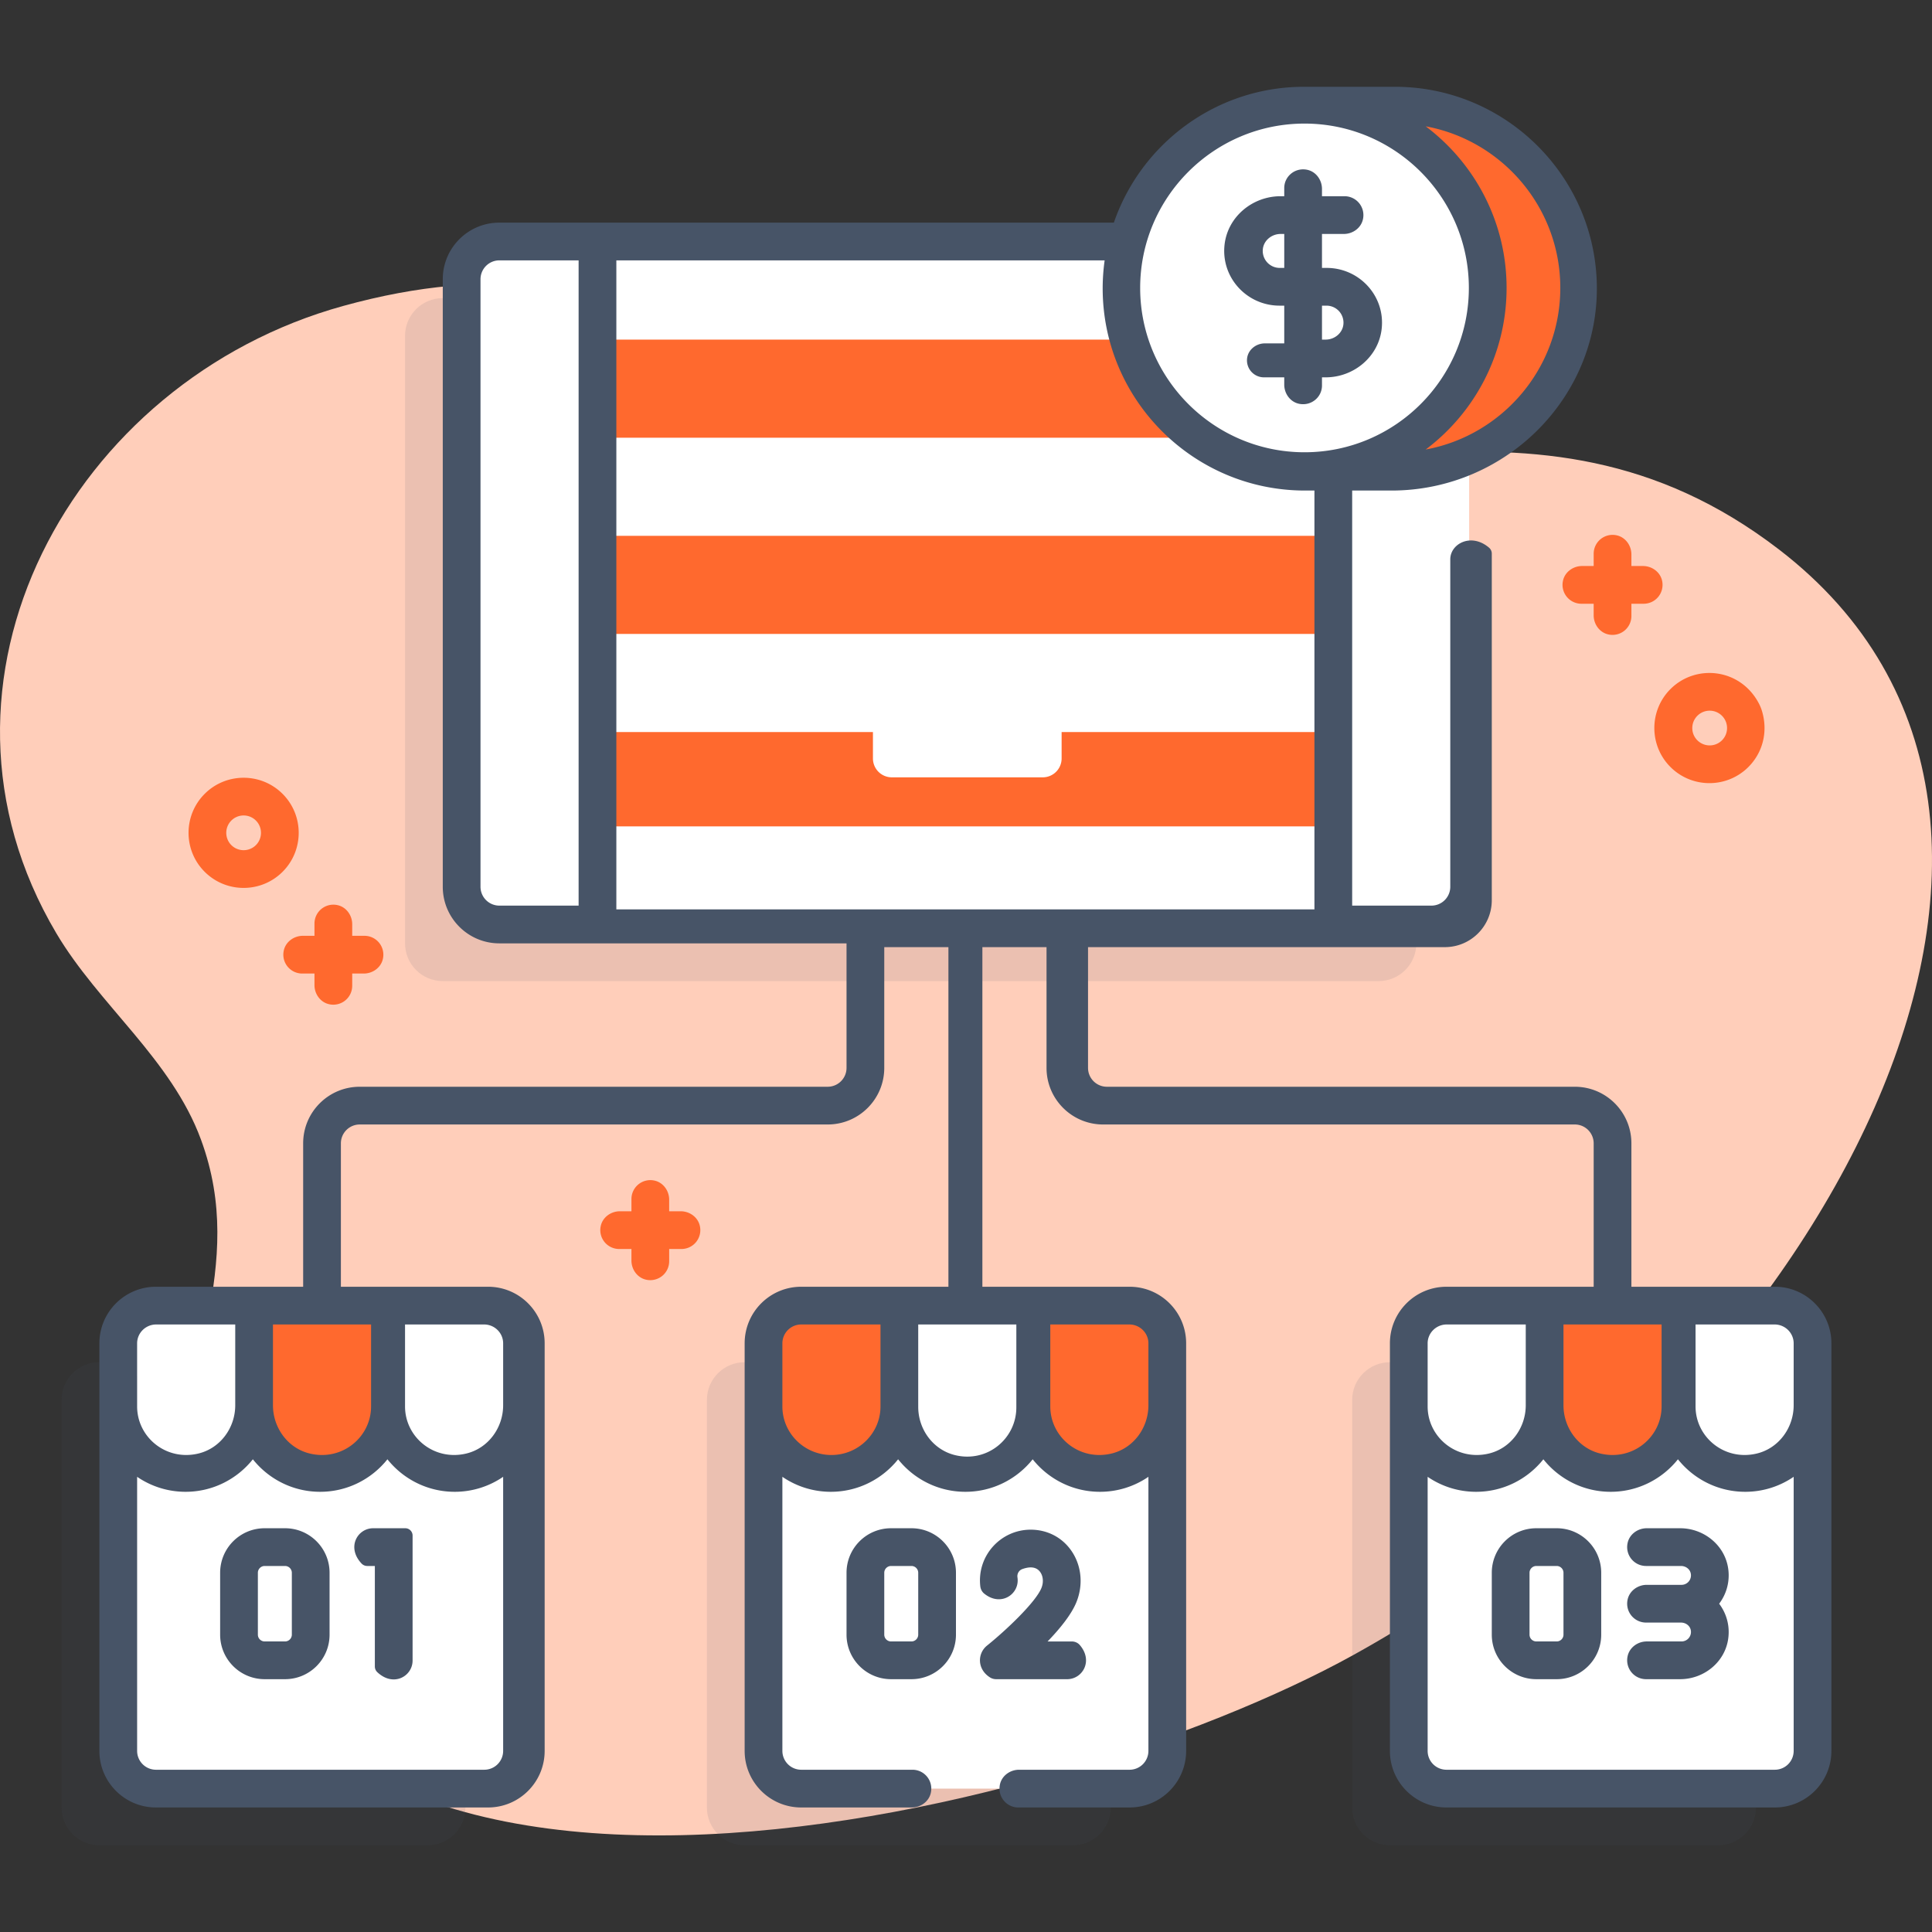
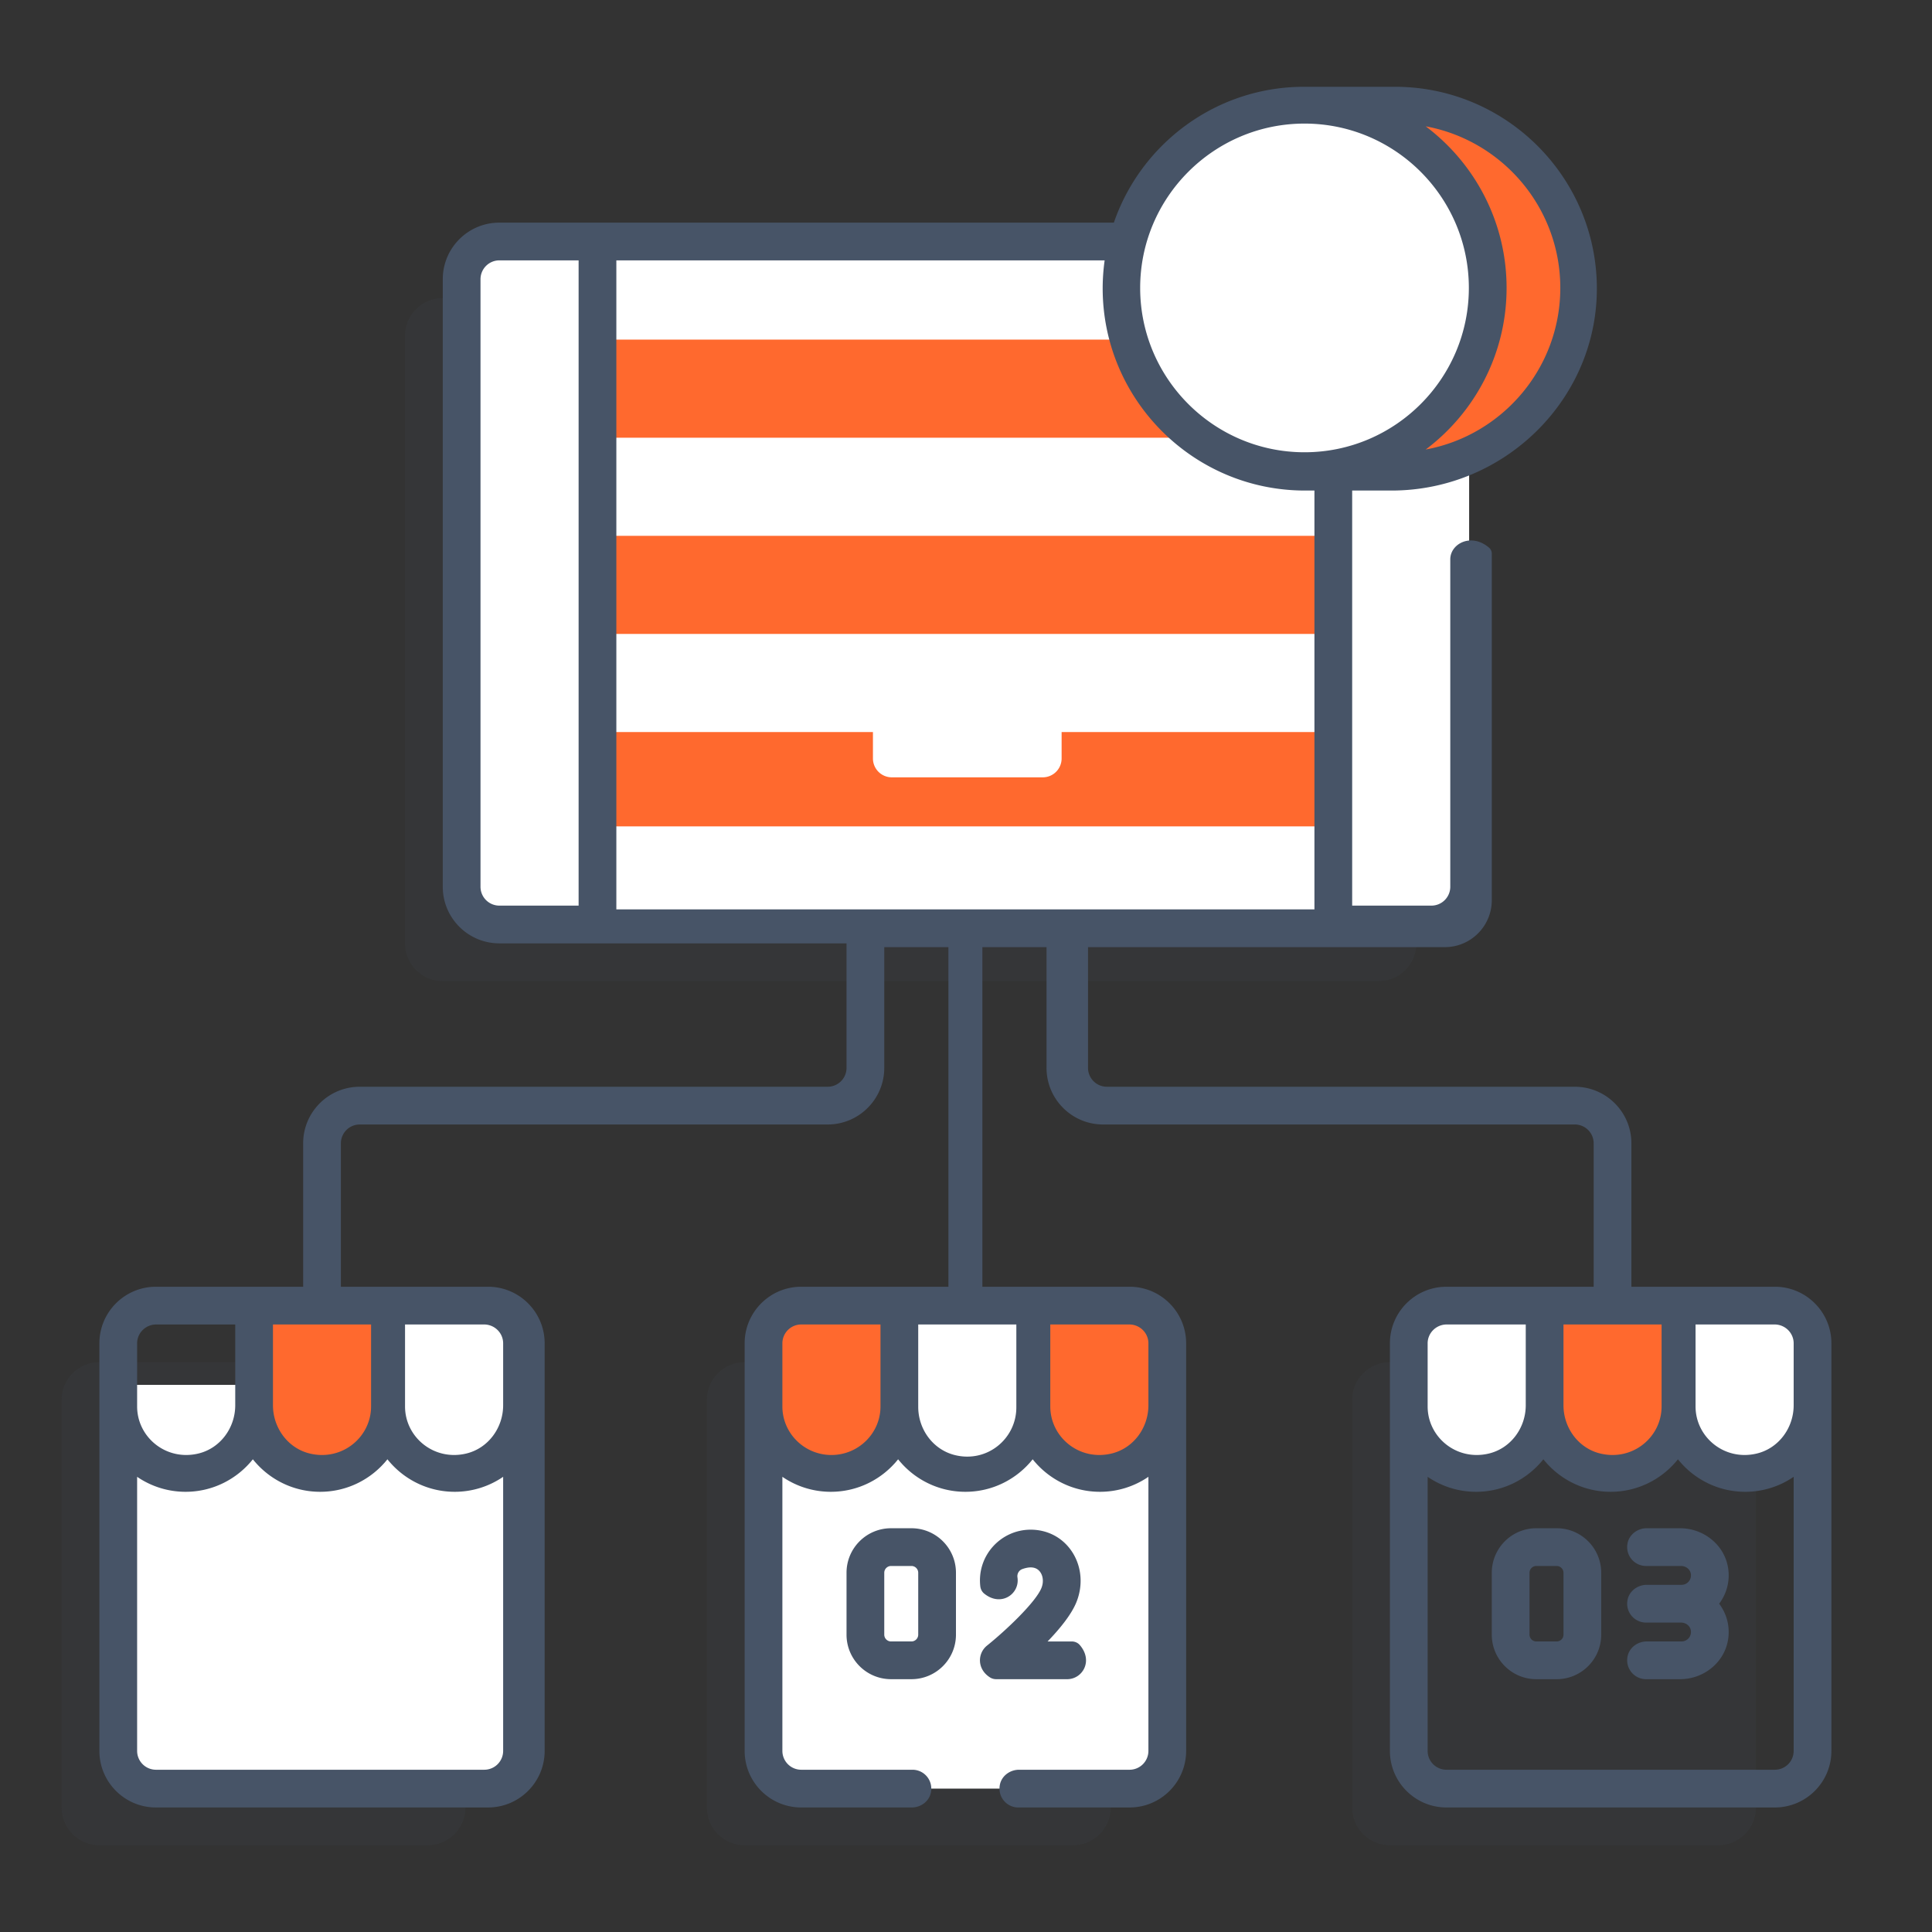
<svg xmlns="http://www.w3.org/2000/svg" width="512" height="512" x="0" y="0" viewBox="0 0 512 512" style="enable-background:new 0 0 512 512" xml:space="preserve" class="">
  <rect x="0" y="0" width="512" height="512" fill="#333333" stroke="none" />
  <g>
    <linearGradient id="a" x1="899.177" x2="790.177" y1="-10273.089" y2="-9912.089" gradientTransform="matrix(1 0 0 -1 -561.6 -9778.99)" gradientUnits="userSpaceOnUse">
      <stop stop-opacity="1" stop-color="#ffceba" offset="0" />
      <stop stop-opacity="1" stop-color="#ffceba" offset="1" />
    </linearGradient>
-     <path fill="url(#a)" d="M471.476 145.641c-65.417-50.293-128.867-9.306-199.64-23.797-71.285-14.597-99.685-63.201-180.876-40.766-71.921 19.874-115.562 99.551-76.024 166.258 11.267 19.009 30.461 33.35 38.305 54.619 12.653 34.311-6.607 60.653-2.85 94.372 15.612 140.101 229.574 85.834 308.303 42.245 123.47-68.359 206.998-220.496 112.782-292.931z" opacity="1" data-original="url(#a)" class="" />
    <g fill="#2b2ab5" opacity=".11">
      <path d="M375.339 250.027V88.975c0-5.506-4.474-9.975-10.01-9.975l-247.981.003c-5.528 0-10.009 4.466-10.009 9.975V250c0 5.523 4.477 10 10 10l247.99.001c5.536.001 10.01-4.468 10.01-9.974zM123.34 371c0-5.523-4.477-10-10-10H26.325c-5.515 0-9.986 4.468-9.986 9.981l.003 108.039c0 5.509 4.464 9.981 9.986 9.981h87.011c5.523 0 10-4.477 10-10zM294.336 370.981c0-5.512-4.47-9.981-9.985-9.981h-87.026c-5.515 0-9.985 4.468-9.985 9.981l-.003 108.039c0 5.509 4.473 9.981 9.985 9.981h87.032c5.512 0 9.985-4.471 9.985-9.981zM465.342 370.981c0-5.512-4.471-9.981-9.986-9.981h-87.017c-5.523 0-10 4.477-10 10l.001 108c0 5.523 4.477 10 10 10h87.013c5.522 0 9.986-4.471 9.986-9.981z" fill="#475467" opacity="1" data-original="#2b2ab5" class="" />
    </g>
    <path fill="#ff692e" d="M140.339 64h231v181h-231z" opacity="1" data-original="#6e80f8" class="" />
    <g fill="#fff">
      <path d="M140.339 64h231v26h-231zM140.339 116h231v26h-231zM140.339 168h231v26h-231zM140.339 219h231v26h-231z" fill="#ffffff" opacity="1" data-original="#ffffff" />
      <path d="M158.339 245h-26c-5.523 0-10-4.477-10-10V74c0-5.523 4.477-10 10-10h26zM389.339 73.975V235c0 5.523-4.477 10-10 10h-26V64h26.077c5.487 0 9.923 4.47 9.923 9.975zM276.339 206h-40a5 5 0 0 1-5-5v-12a5 5 0 0 1 5-5h40a5 5 0 0 1 5 5v12a5 5 0 0 1-5 5z" fill="#ffffff" opacity="1" data-original="#ffffff" />
    </g>
    <path fill="#ff692e" d="M369.548 125c27.045 0 48.919-22.135 48.494-49.277C417.625 49.101 395.324 28 368.699 28h-23.36v97z" opacity="1" data-original="#6e80f8" class="" />
    <circle cx="345.709" cy="76.303" r="48.552" fill="#ffffff" opacity="1" data-original="#ffffff" />
-     <path fill="#ffffff" d="M138.339 367v97c0 5.523-4.477 10-10 10H41.325c-5.522 0-9.986-4.464-9.986-9.965V367z" opacity="1" data-original="#ffffff" />
-     <path fill="#ffffff" d="M31.339 372.345V356c0-5.523 4.477-10 10-10h26v26.73c0 11.041-10.1 19.743-21.633 17.506-7.945-1.541-14.367-9.798-14.367-17.891z" opacity="1" data-original="#ffffff" />
+     <path fill="#ffffff" d="M138.339 367v97c0 5.523-4.477 10-10 10H41.325c-5.522 0-9.986-4.464-9.986-9.965V367" opacity="1" data-original="#ffffff" />
    <path fill="#ff692e" d="M67.339 372.345V346h36v26.73c0 11.041-10.1 19.743-21.633 17.506-7.945-1.541-14.367-9.798-14.367-17.891z" opacity="1" data-original="#6e80f8" class="" />
    <path fill="#ffffff" d="M102.339 372.345V346h26c5.523 0 10 4.477 10 10v16.73c0 11.041-10.1 19.743-21.633 17.506-7.945-1.541-14.367-9.798-14.367-17.891zM309.339 367v97c0 5.523-4.477 10-10 10h-87c-5.523 0-10-4.477-10-10v-97z" opacity="1" data-original="#ffffff" />
    <path fill="#ff692e" d="M202.339 372.73V356c0-5.523 4.477-10 10-10h26v26.73c0 9.863-7.996 17.859-17.859 17.859h-.282c-9.863 0-17.859-7.996-17.859-17.859z" opacity="1" data-original="#6e80f8" class="" />
    <path fill="#ffffff" d="M238.339 372.345V346h36v26.73c0 11.041-10.1 19.743-21.633 17.506-7.945-1.541-14.367-9.798-14.367-17.891z" opacity="1" data-original="#ffffff" />
    <path fill="#ff692e" d="M291.339 390.589c-9.941 0-18-7.996-18-17.859V346h26c5.523 0 10 4.477 10 10v16.73c0 9.863-8.059 17.859-18 17.859z" opacity="1" data-original="#6e80f8" class="" />
-     <path fill="#ffffff" d="M480.339 367v97.035c0 5.5-4.464 9.965-9.986 9.965h-87.014c-5.523 0-10-4.477-10-10v-97z" opacity="1" data-original="#ffffff" />
    <path fill="#ffffff" d="M391.339 390.589c-9.941 0-18-7.996-18-17.859V356c0-5.523 4.477-10 10-10h26v26.73c0 9.863-8.059 17.859-18 17.859z" opacity="1" data-original="#ffffff" />
    <path fill="#ff692e" d="M427.339 390.589c-9.941 0-18-7.996-18-17.859V346h36v26.73c0 9.863-8.059 17.859-18 17.859z" opacity="1" data-original="#6e80f8" class="" />
    <path fill="#ffffff" d="M462.339 390.589c-9.941 0-18-7.996-18-17.859V346h26c5.523 0 10 4.477 10 10v16.73c0 9.863-8.059 17.859-18 17.859z" opacity="1" data-original="#ffffff" />
-     <path fill="#ff692e" d="M64.563 235.304a14.555 14.555 0 0 1-10.325-4.271c-5.694-5.693-5.694-14.957 0-20.65 5.693-5.693 14.957-5.693 20.65 0 5.694 5.693 5.694 14.957 0 20.65a14.553 14.553 0 0 1-10.325 4.271zm0-19.196a4.591 4.591 0 0 0-3.255 1.346 4.61 4.61 0 0 0 0 6.51 4.612 4.612 0 0 0 6.51 0 4.61 4.61 0 0 0 0-6.51 4.59 4.59 0 0 0-3.255-1.346zM453.014 207.537a14.555 14.555 0 0 1-10.325-4.271c-5.693-5.692-5.693-14.957-.001-20.651 6.787-6.787 18.649-5.483 23.486 3.911.312.605.569 1.24.765 1.891 1.657 5.496.209 11.039-3.6 14.849v.001a14.56 14.56 0 0 1-10.325 4.27zm.07-19.198a4.605 4.605 0 0 0-3.755 1.933c-1.083 1.501-1.145 3.584-.137 5.137a4.615 4.615 0 0 0 7.146.787v-.001c.869-.869 1.349-2.024 1.349-3.254s-.479-2.386-1.349-3.256a4.591 4.591 0 0 0-3.254-1.346zM180.402 321h-3.063v-3.063c0-2.404-1.611-4.613-3.968-5.084a5.005 5.005 0 0 0-6.032 4.897V321h-3.063c-2.404 0-4.613 1.611-5.084 3.968a5.005 5.005 0 0 0 4.897 6.032h3.25v3.063c0 2.404 1.611 4.613 3.968 5.084a5.005 5.005 0 0 0 6.032-4.897V331h3.25a5.005 5.005 0 0 0 4.897-6.032c-.471-2.357-2.681-3.968-5.084-3.968zM96.589 248h-3.25v-3.063c0-2.404-1.611-4.613-3.968-5.084a5.005 5.005 0 0 0-6.032 4.897V248h-3.063c-2.404 0-4.613 1.61-5.084 3.968A5.005 5.005 0 0 0 80.089 258h3.25v3.063c0 2.404 1.61 4.613 3.968 5.084a5.005 5.005 0 0 0 6.032-4.897V258h3.063c2.404 0 4.613-1.611 5.084-3.968A5.005 5.005 0 0 0 96.589 248zM435.402 150h-3.063v-3.063c0-2.404-1.611-4.613-3.968-5.084a5.005 5.005 0 0 0-6.032 4.897V150h-3.063c-2.404 0-4.613 1.61-5.084 3.968a5.005 5.005 0 0 0 4.897 6.032h3.25v3.063c0 2.404 1.61 4.613 3.968 5.084a5.005 5.005 0 0 0 6.032-4.897V160h3.25a5.005 5.005 0 0 0 4.897-6.032c-.471-2.357-2.681-3.968-5.084-3.968z" opacity="1" data-original="#6e80f8" class="" />
    <g fill="#2b2ab5">
-       <path d="M351.582 71h-1.243v-9h5.787c2.404 0 4.613-1.611 5.084-3.968A5.005 5.005 0 0 0 356.313 52h-5.974v-1.931c0-2.409-1.617-4.626-3.981-5.087-3.208-.625-6.019 1.784-6.019 4.843V52h-.966c-7.453 0-14.018 5.438-14.852 12.844C323.537 73.578 330.456 81 339.096 81h1.243v10h-5.144c-2.374 0-4.511 1.734-4.716 4.099a4.5 4.5 0 0 0 4.483 4.901h5.377v1.931c0 2.409 1.617 4.626 3.981 5.087 3.209.625 6.019-1.784 6.019-4.843V100h.963c7.454 0 14.019-5.439 14.853-12.845C367.139 78.421 360.22 71 351.582 71zm-12.441 0a4.505 4.505 0 0 1-4.482-4.913c.212-2.36 2.348-4.086 4.718-4.086h.963v9h-1.199zm12.158 19h-.96v-9h1.198a4.505 4.505 0 0 1 4.481 4.915c-.213 2.36-2.349 4.085-4.719 4.085zM75.536 445h-5.394c-6.519 0-11.803-5.284-11.803-11.803v-16.394c0-6.519 5.284-11.803 11.803-11.803h5.394c6.519 0 11.803 5.284 11.803 11.803v16.394c0 6.519-5.284 11.803-11.803 11.803zm-7.197-28.197v16.394c0 .996.807 1.803 1.803 1.803h5.394c.996 0 1.803-.807 1.803-1.803v-16.394c0-.992-.811-1.803-1.803-1.803h-5.394c-.992 0-1.803.811-1.803 1.803zM99.339 441.647V415H97.31c-.566 0-1.11-.24-1.498-.653-4.036-4.292-1.068-9.347 3.083-9.347h8.508c1.069 0 1.936.867 1.936 1.936v33.126c0 4.151-5.056 7.119-9.347 3.083a2.062 2.062 0 0 1-.653-1.498z" fill="#475467" opacity="1" data-original="#2b2ab5" class="" />
-     </g>
+       </g>
    <path fill="#475467" d="M241.536 445h-5.394c-6.519 0-11.803-5.284-11.803-11.803v-16.395c0-6.518 5.284-11.802 11.802-11.802h5.395c6.519 0 11.803 5.284 11.803 11.803v16.394c0 6.519-5.284 11.803-11.803 11.803zm-7.197-28.197v16.394c0 .996.807 1.803 1.803 1.803h5.394c.996 0 1.803-.807 1.803-1.803v-16.395c0-.995-.807-1.802-1.802-1.802h-5.395c-.992 0-1.803.811-1.803 1.803zM282.808 445H263.97a3.024 3.024 0 0 1-1.609-.466c-3.472-2.197-3.342-6.383-.791-8.434 5.042-4.05 12.845-11.451 14.405-15.228.601-1.451.506-3.052-.246-4.177-.925-1.382-2.563-1.686-4.823-.865-.893.324-1.412 1.253-1.267 2.193.679 4.401-4.383 7.937-8.846 4.267-.577-.475-.922-1.179-1.005-1.921-.911-8.101 5.432-14.99 13.355-14.99 4.479 0 8.451 2.099 10.899 5.759 2.623 3.923 3.063 8.99 1.176 13.556-1.354 3.273-4.398 6.996-7.594 10.307h6.389c.808 0 1.601.32 2.13.932 3.656 4.228.725 9.067-3.335 9.067zM412.536 445h-5.394c-6.519 0-11.803-5.284-11.803-11.803v-16.395c0-6.518 5.284-11.802 11.802-11.802h5.396c6.518 0 11.802 5.284 11.802 11.802v16.395c0 6.519-5.284 11.803-11.803 11.803zm-7.197-28.197v16.394c0 .996.807 1.803 1.803 1.803h5.395c.995 0 1.802-.807 1.802-1.802v-16.396c0-.991-.811-1.802-1.802-1.802h-5.395c-.992 0-1.803.811-1.803 1.803zM457.993 415.716c-.875-6.227-6.457-10.716-12.745-10.716h-8.843c-2.404 0-4.613 1.611-5.084 3.968a5.005 5.005 0 0 0 4.897 6.032h9.267c1.174 0 2.288.743 2.562 1.884a2.506 2.506 0 0 1-2.426 3.116h-9.215c-2.404 0-4.613 1.611-5.084 3.968a5.005 5.005 0 0 0 4.897 6.032h9.265c1.174 0 2.288.743 2.563 1.884a2.505 2.505 0 0 1-2.425 3.116h-9.216c-2.404 0-4.613 1.611-5.084 3.968a5.005 5.005 0 0 0 4.897 6.032h9.029c6.288 0 11.871-4.489 12.746-10.716.492-3.5-.496-6.758-2.402-9.284a12.432 12.432 0 0 0 2.401-9.284z" opacity="1" data-original="#2b2ab5" class="" />
    <path fill="#475467" d="M470.358 341h-38.019v-38c0-8.284-6.716-15-15-15h-124a5 5 0 0 1-5-5v-32H382.9c6.87 0 12.439-5.569 12.439-12.439v-91.855c0-.602-.269-1.175-.726-1.566-4.719-4.025-10.274-1.059-10.274 3.09V235a5 5 0 0 1-5 5h-21V130h10.422c30.793 0 55.953-25.566 54.35-56.318C421.64 45.487 398.239 23 369.684 23h-24.093c-23.336 0-43.202 15.08-50.405 36H132.339c-8.284 0-15 6.716-15 15v161c0 8.284 6.716 15 15 15h92v33a5 5 0 0 1-5 5h-124c-8.284 0-15 6.716-15 15v38h-39c-8.284 0-15 6.716-15 15v108c0 8.284 6.716 15 15 15h88c8.284 0 15-6.716 15-15V356c0-8.284-6.716-15-15-15h-39v-38a5 5 0 0 1 5-5h124c8.284 0 15-6.716 15-15v-32h17v90h-39c-8.284 0-15 6.716-15 15v108c0 8.284 6.716 15 15 15h29.277c2.404 0 4.615-1.611 5.084-3.97.64-3.213-1.796-6.03-4.889-6.03h-29.472a5 5 0 0 1-5-5v-72.63a22.665 22.665 0 0 0 12.839 3.972c7.209 0 13.645-3.37 17.831-8.615 4.185 5.245 10.621 8.615 17.831 8.615 7.209 0 13.645-3.37 17.831-8.615 4.185 5.245 10.62 8.615 17.831 8.615 4.758 0 9.178-1.468 12.839-3.972V464a5 5 0 0 1-5 5h-29.277c-2.404 0-4.615 1.611-5.084 3.97-.64 3.213 1.796 6.03 4.889 6.03h29.472c8.284 0 15-6.716 15-15V356c0-8.284-6.716-15-15-15h-39v-90h17v32c0 8.284 6.716 15 15 15h125a5 5 0 0 1 5 5v38h-39c-8.284 0-15 6.716-15 15v108c0 8.284 6.716 15 15 15h87c8.284 0 15-6.716 15-15V355.973c-.003-8.256-6.722-14.973-14.983-14.973zm-434.02 15c0-2.757 2.268-5 5.055-5h20.946v21.411c0 5.971-3.945 11.383-9.749 12.784-8.567 2.069-16.251-4.329-16.251-12.467zm92.001 113h-87a5 5 0 0 1-5-5v-72.63a22.665 22.665 0 0 0 12.839 3.972c7.209 0 13.645-3.37 17.831-8.615 4.185 5.245 10.62 8.615 17.831 8.615s13.645-3.37 17.831-8.615c4.185 5.245 10.62 8.615 17.831 8.615a22.67 22.67 0 0 0 12.839-3.972V464a5.004 5.004 0 0 1-5.002 5zm5-113v16.411c0 5.971-3.946 11.384-9.751 12.785-8.568 2.068-16.249-4.329-16.249-12.467V351h20.946c2.786 0 5.054 2.243 5.054 5zm-35.001 16.73c0 8.138-7.683 14.534-16.249 12.467-5.804-1.401-9.75-6.813-9.75-12.783V351h26zm122.001 12.859c-7.169 0-13-5.769-13-12.859V356a5 5 0 0 1 5-5h21v21.729c0 7.092-5.832 12.86-13 12.86zm84-29.589v16.411c0 5.971-3.946 11.384-9.751 12.785-8.568 2.068-16.249-4.329-16.249-12.467V351h20.946c2.786 0 5.054 2.243 5.054 5zm-35.001 17c0 8.253-7.707 14.736-16.29 12.612-5.781-1.43-9.709-6.819-9.709-12.774V351h26v22zM413.496 76.302c0 21.323-15.407 39.103-35.671 42.824 13.007-9.779 21.436-25.335 21.436-42.824s-8.429-33.045-21.436-42.824c20.264 3.721 35.671 21.501 35.671 42.824zm-67.787-43.551c24.015 0 43.552 19.537 43.552 43.552s-19.537 43.552-43.552 43.552-43.553-19.537-43.553-43.552 19.538-43.552 43.553-43.552zM345.83 130h2.509v111h-185V69h129.403a53.819 53.819 0 0 0-.522 7.392c0 29.559 24.05 53.608 53.61 53.608zM127.339 235V74a5 5 0 0 1 5-5h21v171h-21a5 5 0 0 1-5-5zm348 121v16.411c0 5.971-3.945 11.383-9.749 12.784-8.567 2.069-16.251-4.329-16.251-12.467V351h20.946c2.786 0 5.054 2.243 5.054 5zm-35.001 16.73c0 8.14-7.685 14.536-16.252 12.466-5.803-1.402-9.747-6.814-9.747-12.784V351h26v21.73zm-62-16.73c0-2.757 2.268-5 5.055-5h20.946v21.413c0 5.972-3.947 11.385-9.753 12.784-8.568 2.065-16.247-4.331-16.247-12.468V356zm92.009 113h-87.016a4.992 4.992 0 0 1-4.992-4.992V391.37a22.667 22.667 0 0 0 12.839 3.972c7.21 0 13.645-3.37 17.831-8.615 4.185 5.245 10.621 8.615 17.831 8.615 7.209 0 13.645-3.37 17.831-8.615 4.185 5.245 10.621 8.615 17.831 8.615 4.758 0 9.178-1.468 12.839-3.972v72.638a4.995 4.995 0 0 1-4.994 4.992z" opacity="1" data-original="#2b2ab5" class="" />
  </g>
</svg>